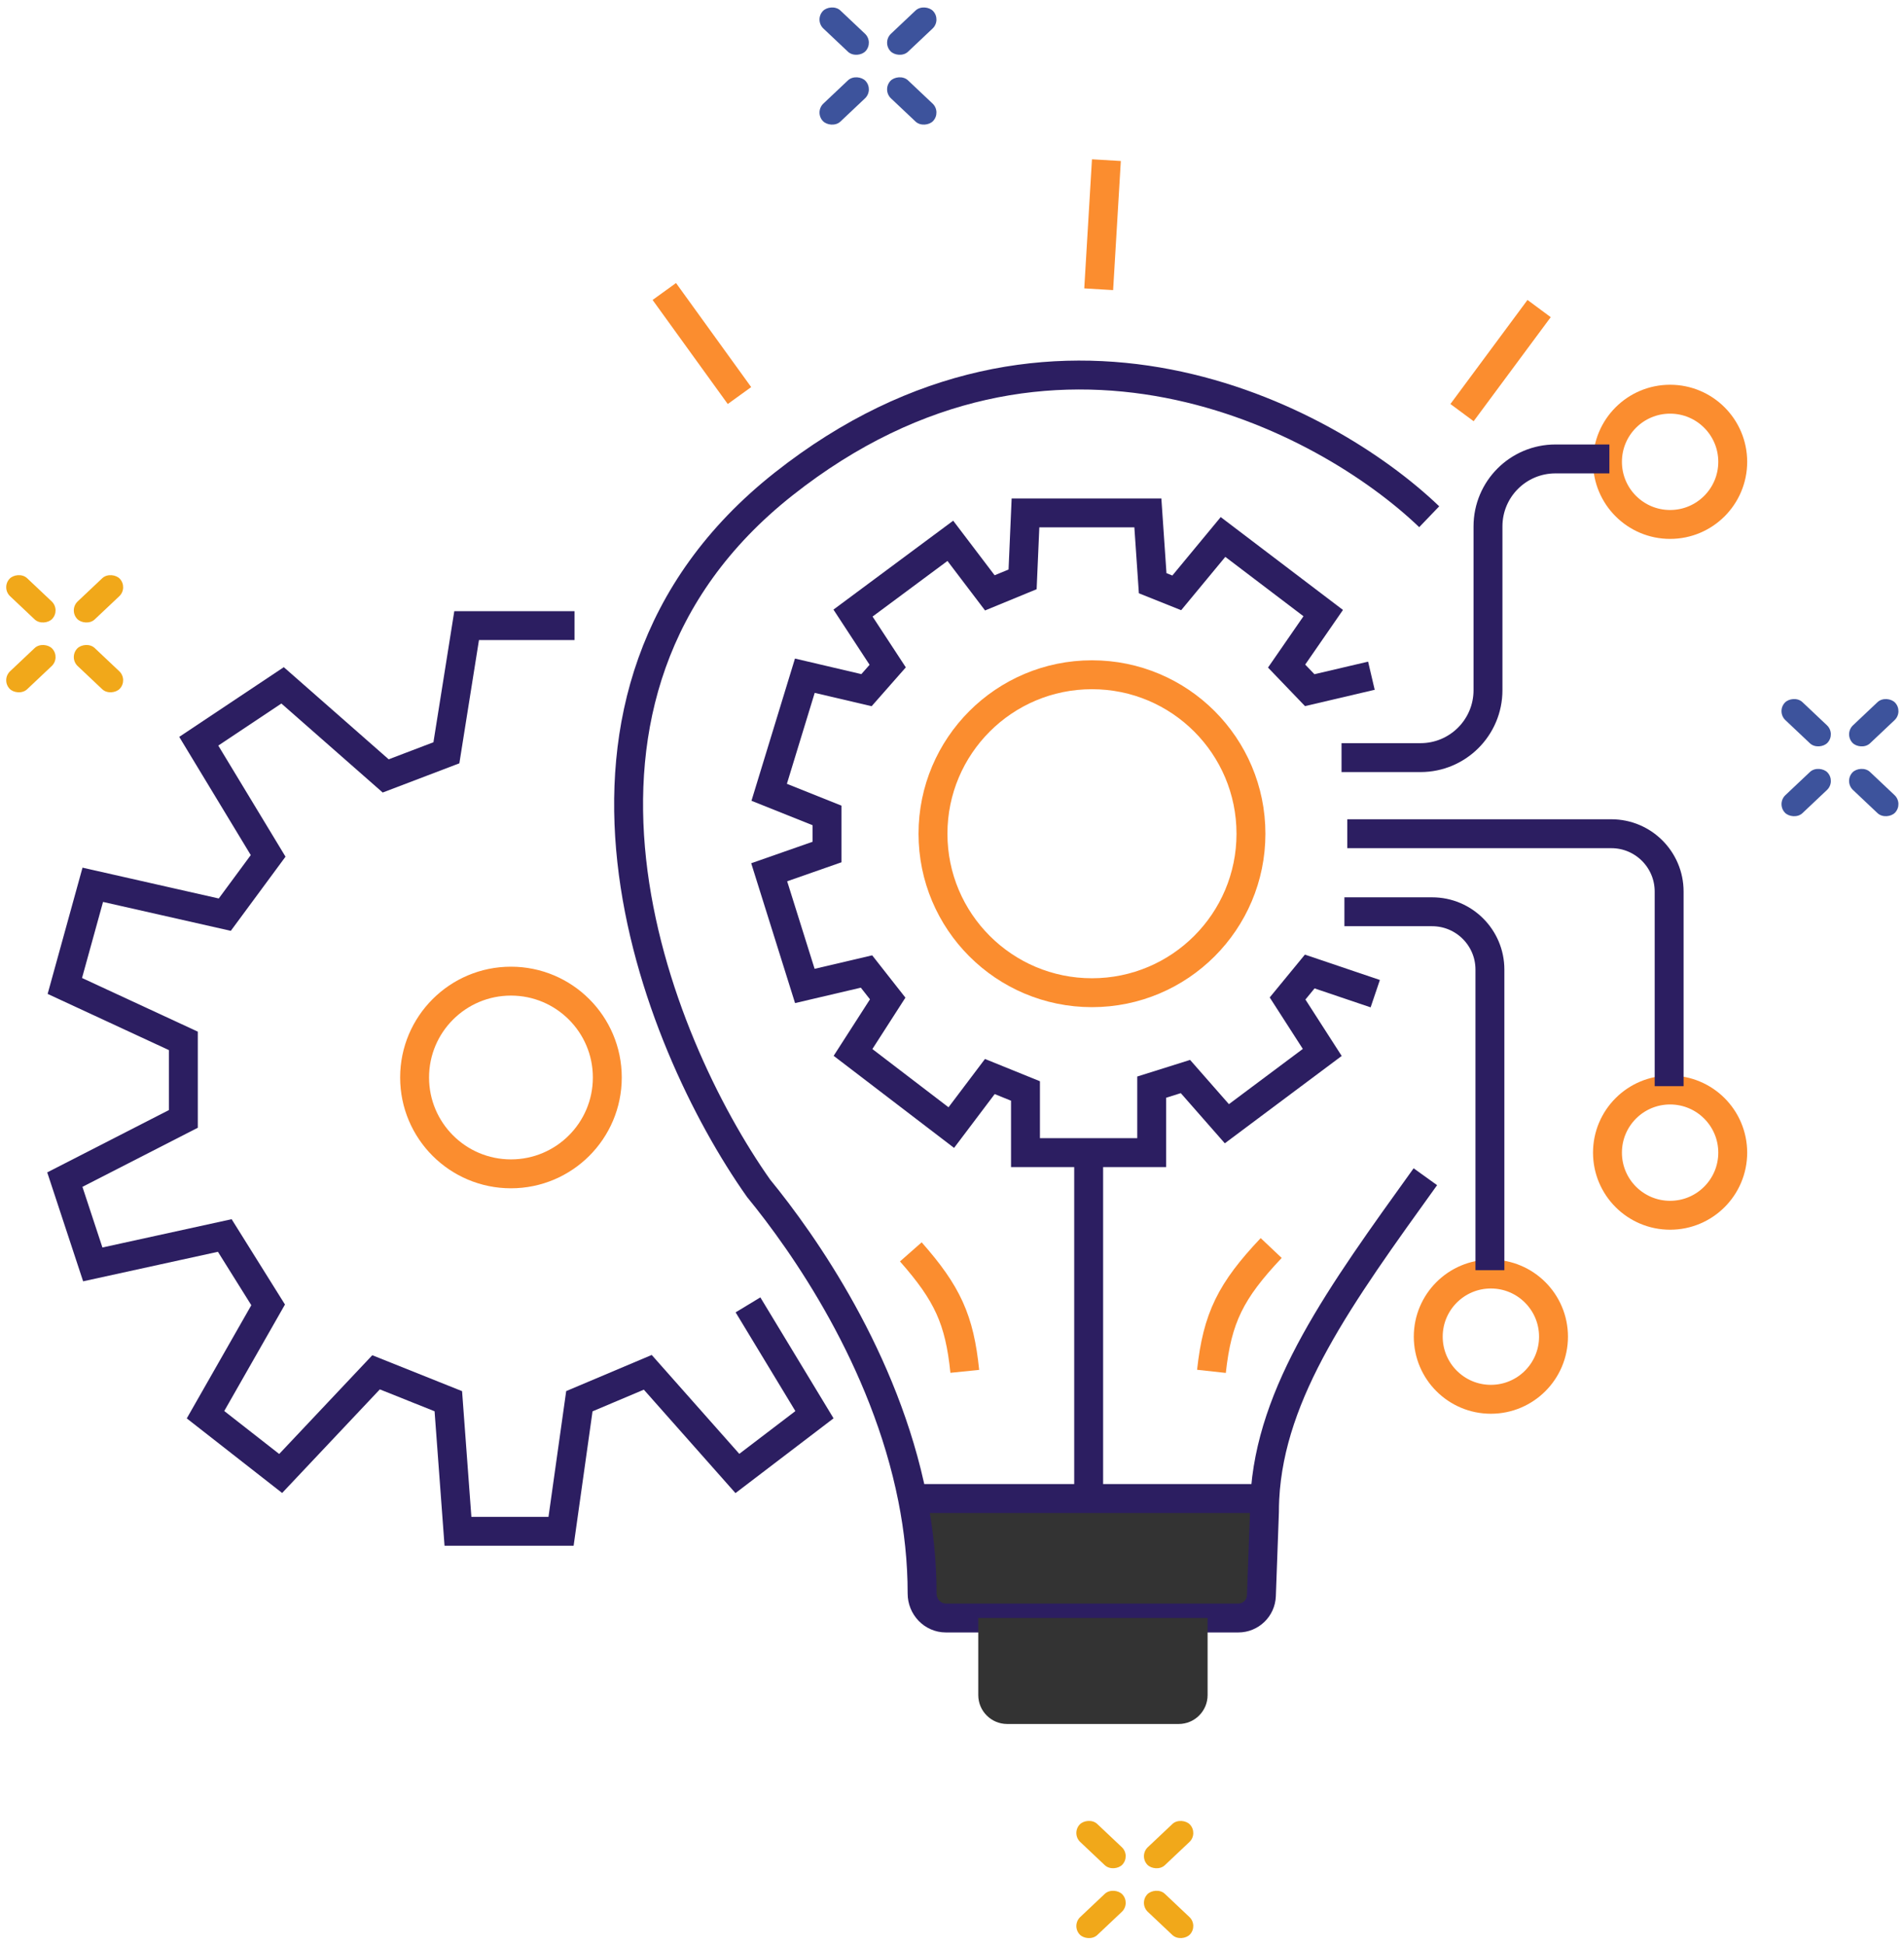
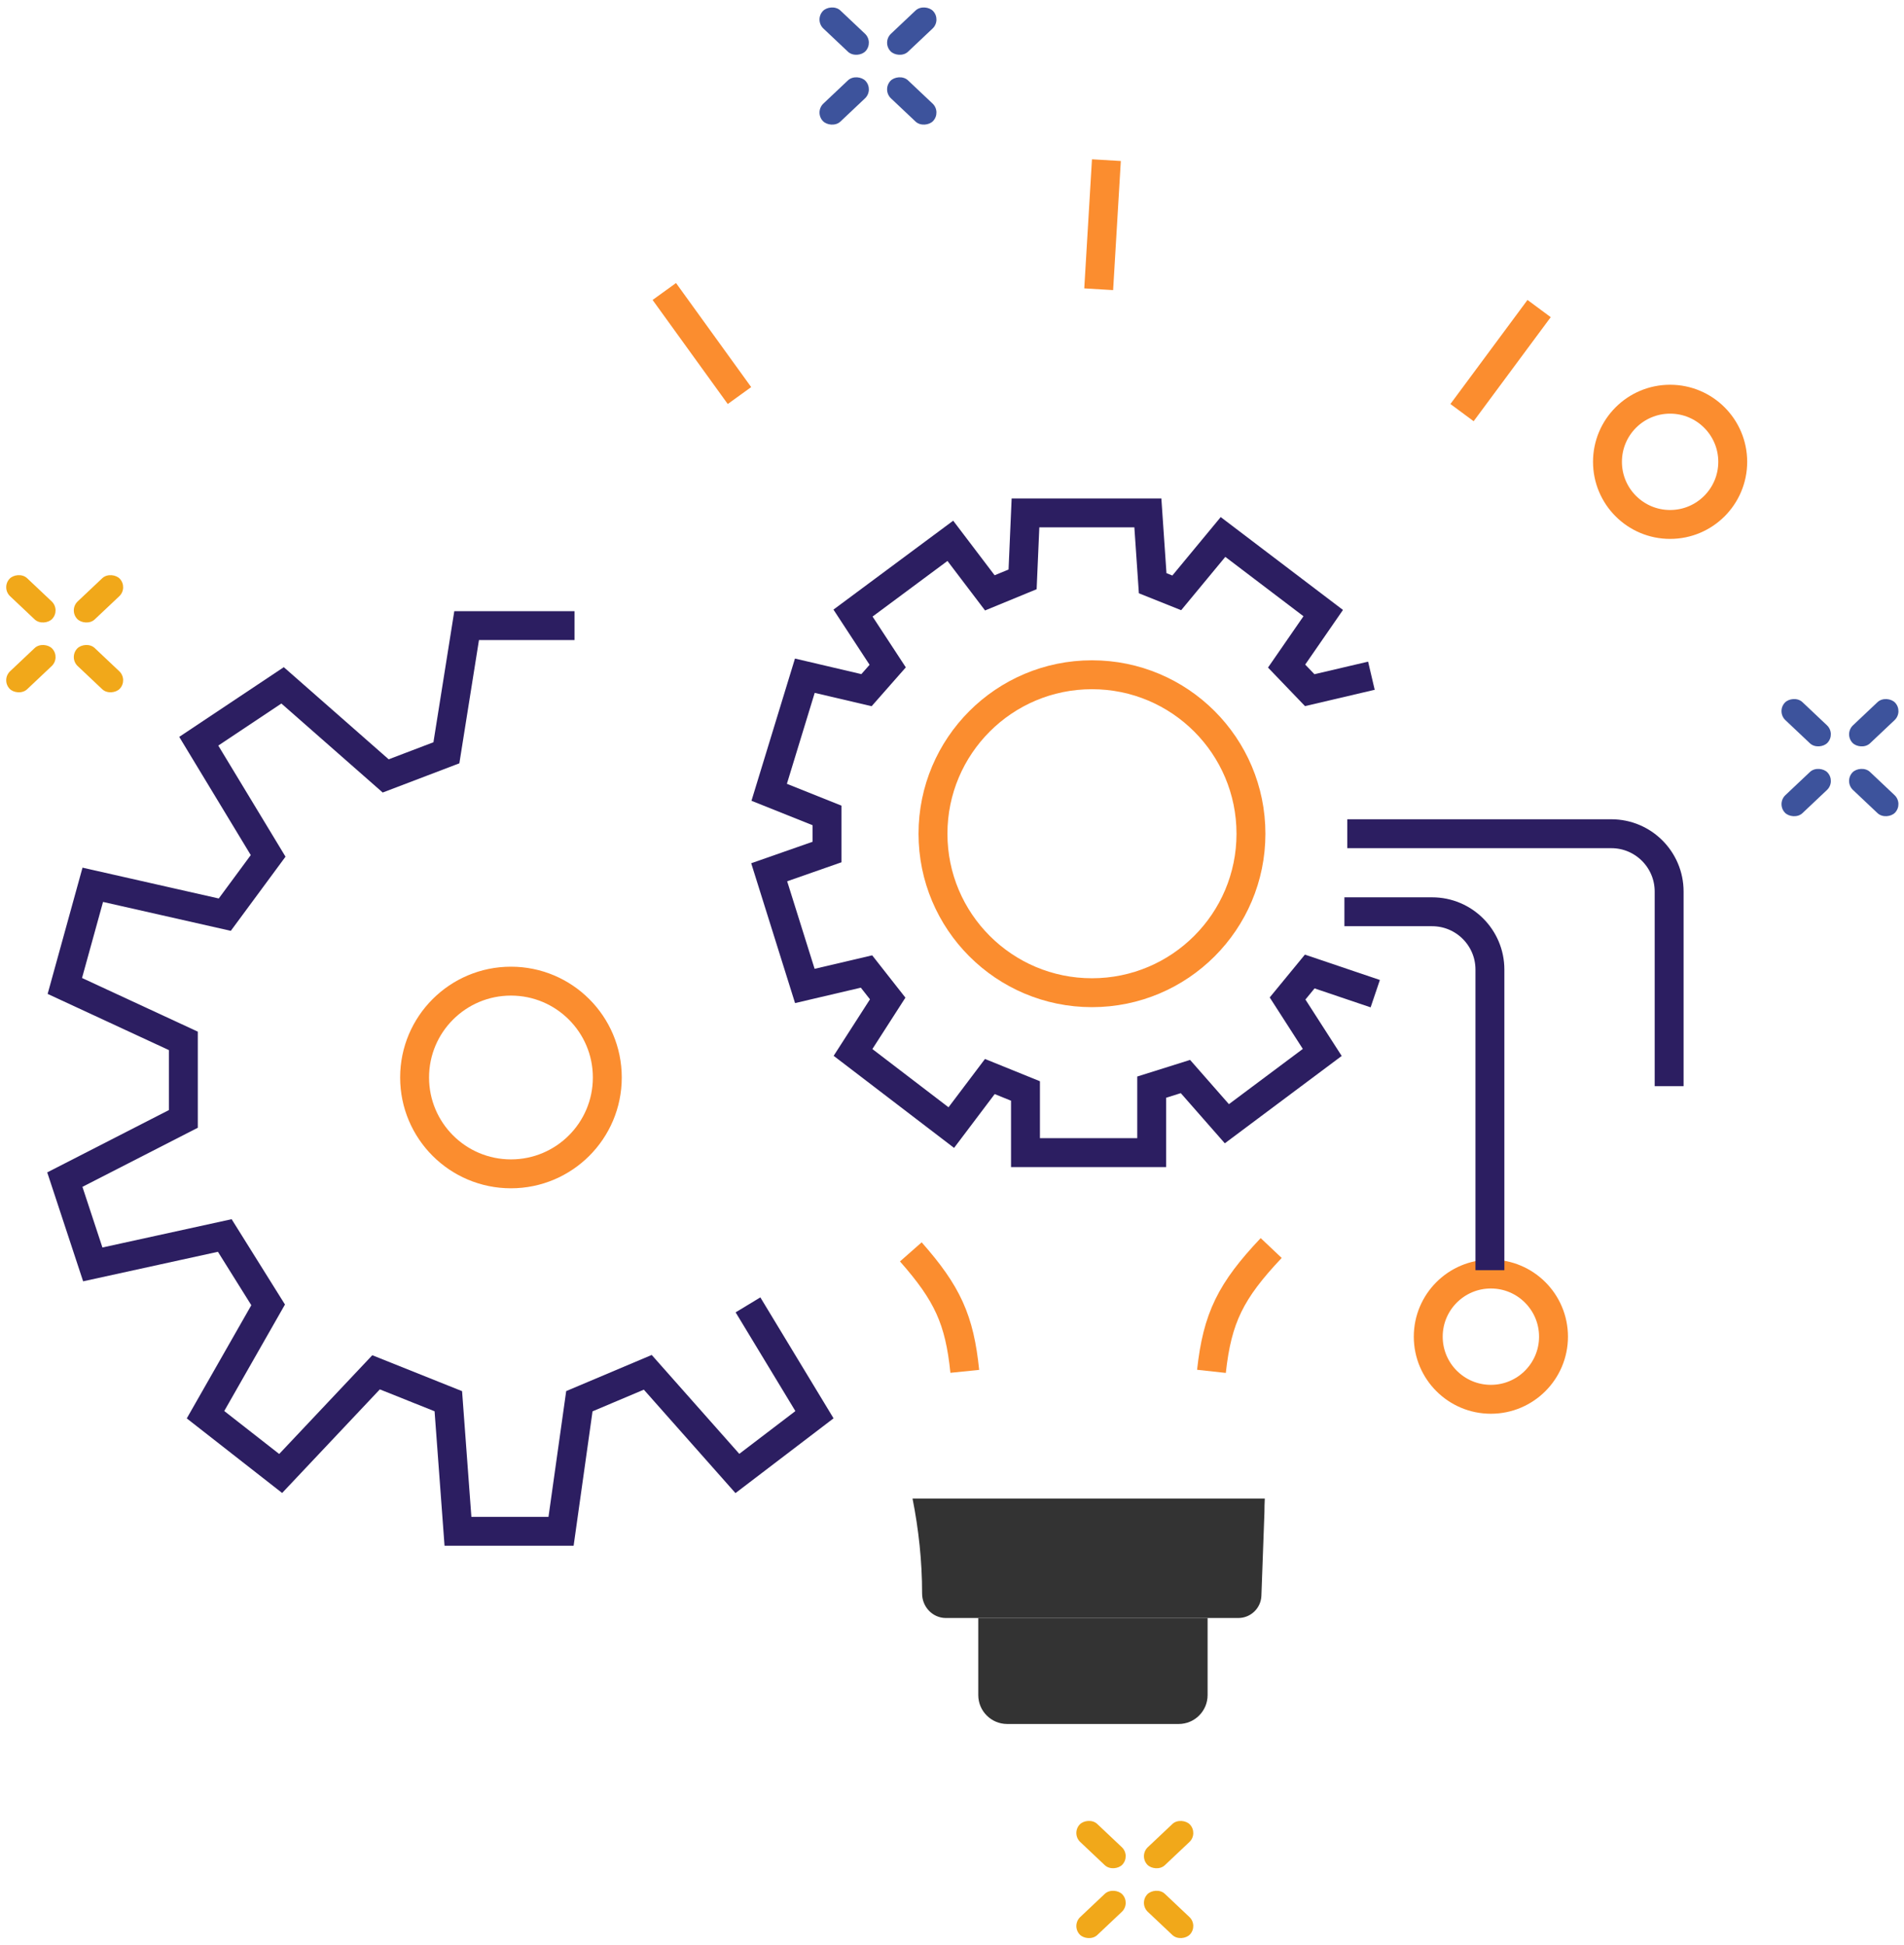
<svg xmlns="http://www.w3.org/2000/svg" width="831" height="849" fill="none" viewBox="0 0 831 849" id="innovation">
  <rect width="25.558" height="10.816" x="29.979" y="266.214" fill="#F1A81A" rx="5.408" transform="rotate(-43.36 29.979 266.214)" />
  <rect width="25.558" height="10.816" x=".479" y="296.696" fill="#F1A81A" rx="5.408" transform="rotate(-43.36 .48 296.696)" />
  <rect width="25.558" height="10.816" fill="#F1A81A" rx="5.408" transform="scale(-1 1)rotate(-43.36 345.164 218.761)" />
  <rect width="25.558" height="10.816" fill="#F1A81A" rx="5.408" transform="scale(-1 1)rotate(-43.36 321.576 166.42)" />
  <rect width="25.558" height="10.816" x="497.038" y="809.971" fill="#F1A81A" rx="5.408" transform="rotate(-43.36 497.038 809.971)" />
  <rect width="25.558" height="10.816" x="467.539" y="840.453" fill="#F1A81A" rx="5.408" transform="rotate(-43.36 467.539 840.453)" />
  <rect width="25.558" height="10.816" fill="#F1A81A" rx="5.408" transform="scale(-1 1)rotate(-43.36 795.522 1078.064)" />
  <rect width="25.558" height="10.816" fill="#F1A81A" rx="5.408" transform="scale(-1 1)rotate(-43.36 771.933 1025.723)" />
  <rect width="25.558" height="10.816" x="384.943" y="18.427" fill="#3D539C" rx="5.408" transform="rotate(-43.36 384.943 18.427)" />
  <rect width="25.558" height="10.816" x="355.444" y="48.909" fill="#3D539C" rx="5.408" transform="rotate(-43.36 355.444 48.91)" />
  <rect width="25.558" height="10.816" fill="#3D539C" rx="5.408" transform="scale(-1 1)rotate(-43.36 -143.962 541.31)" />
  <rect width="25.558" height="10.816" fill="#3D539C" rx="5.408" transform="scale(-1 1)rotate(-43.36 -167.55 488.969)" />
  <rect width="25.558" height="10.816" x="804.805" y="320.295" fill="#3D539C" rx="5.408" transform="rotate(-43.36 804.805 320.295)" />
  <rect width="25.558" height="10.816" x="775.307" y="350.777" fill="#3D539C" rx="5.408" transform="rotate(-43.36 775.307 350.777)" />
  <rect width="25.558" height="10.816" fill="#3D539C" rx="5.408" transform="scale(-1 1)rotate(-43.36 25.769 1220.307)" />
  <rect width="25.558" height="10.816" fill="#3D539C" rx="5.408" transform="scale(-1 1)rotate(-43.36 2.18 1167.966)" />
  <circle cx="223.006" cy="470.301" r="42.054" stroke="#FB8D2F" stroke-width="12.616" />
  <circle cx="650.694" cy="583.426" r="27.335" stroke="#FB8D2F" stroke-width="12.616" />
-   <circle cx="728.914" cy="503.103" r="27.335" stroke="#FB8D2F" stroke-width="12.616" />
  <circle cx="476.591" cy="363.905" r="69.389" stroke="#FB8D2F" stroke-width="12.616" />
  <path stroke="#FB8D2F" stroke-width="12.616" d="M397.529 546.418C413.505 564.548 418.772 575.928 421.079 598.565M554.811 544.736C537.123 563.45 531.292 575.197 528.737 598.565" />
  <circle cx="728.914" cy="201.576" r="27.335" stroke="#FB8D2F" stroke-width="12.616" />
  <line x1="289.938" x2="322.74" y1="127.232" y2="172.651" stroke="#FB8D2F" stroke-width="12.616" />
  <line x1="482.888" x2="479.523" y1="69.903" y2="126.255" stroke="#FB8D2F" stroke-width="12.616" />
  <line x1="671.743" x2="638.1" y1="134.681" y2="180.099" stroke="#FB8D2F" stroke-width="12.616" />
  <path stroke="#2C1E61" stroke-width="12.616" d="M586.771 397.967H625.041C638.976 397.967 650.273 409.264 650.273 423.199V554.407" />
  <path stroke="#2C1E61" stroke-width="12.616" d="M588.033 363.903H703.261C717.196 363.903 728.493 375.2 728.493 389.136V474.085M250.761 273.067H203.661L194.829 328.578 168.335 338.671 123.338 299.14 86.751 323.532 117.03 373.576 98.105 399.229 40.492 386.192 28.296 430.348 80.022 454.319V488.383L28.296 514.877 40.492 551.884 98.105 539.268 117.03 569.547 89.695 617.488 122.497 643.141 164.13 598.985 195.67 611.601 199.876 668.374H244.873L252.864 611.601 282.722 598.985 321.832 643.141 355.475 617.488 326.458 569.547" />
  <path stroke="#2C1E61" stroke-width="12.616" d="M598.547 294.935L571.632 301.243L561.539 290.729L577.52 267.6L533.784 234.377L513.598 258.769L503.084 254.563L500.982 223.864H447.573L446.312 252.881L432.013 258.769L414.771 236.059L372.297 267.6L387.436 290.729L378.184 301.243L351.27 294.935L335.71 345.82L360.942 355.913V371.894L335.71 380.725L351.27 430.348L378.184 424.04L387.436 435.815L372.297 459.366L415.192 492.168L432.013 469.879L447.573 476.187V503.102H502.664V474.505L517.383 469.879L535.466 490.486L577.099 459.366L561.96 435.815L571.632 424.04L600.229 433.713" />
  <path fill="#333" d="M540.452 706.222H412.824C407.03 706.222 402.449 701.352 402.452 695.558C402.46 681.34 400.929 667.456 398.272 654.075H475.145H552.017C551.917 656.029 551.867 657.991 551.867 659.963L550.538 696.496C550.341 701.924 545.883 706.222 540.452 706.222Z" />
-   <path stroke="#2C1E61" stroke-width="12.616" d="M623.779 225.546C578.641 182.23 459.096 118.729 342.018 211.248 224.94 303.766 285.946 454.74 331.084 518.662 350.878 542.854 386.198 593.27 398.272 654.075M622.097 513.615C584.957 565.287 554.406 607.271 552.017 654.075M398.272 654.075C400.929 667.456 402.46 681.34 402.452 695.558 402.449 701.352 407.03 706.222 412.824 706.222H540.452C545.883 706.222 550.341 701.924 550.538 696.496L551.867 659.963C551.867 657.991 551.917 656.029 552.017 654.075M398.272 654.075H475.145M552.017 654.075H475.145M475.145 654.075V503.102M585.51 330.681H619.994C636.252 330.681 649.432 317.501 649.432 301.243V229.751C649.432 213.493 662.611 200.313 678.869 200.313H702.42" />
  <path fill="#333" d="M426.967 706.222H527.056V739.865C527.056 746.833 521.407 752.481 514.439 752.481H439.583C432.616 752.481 426.967 746.833 426.967 739.865V706.222Z" />
</svg>